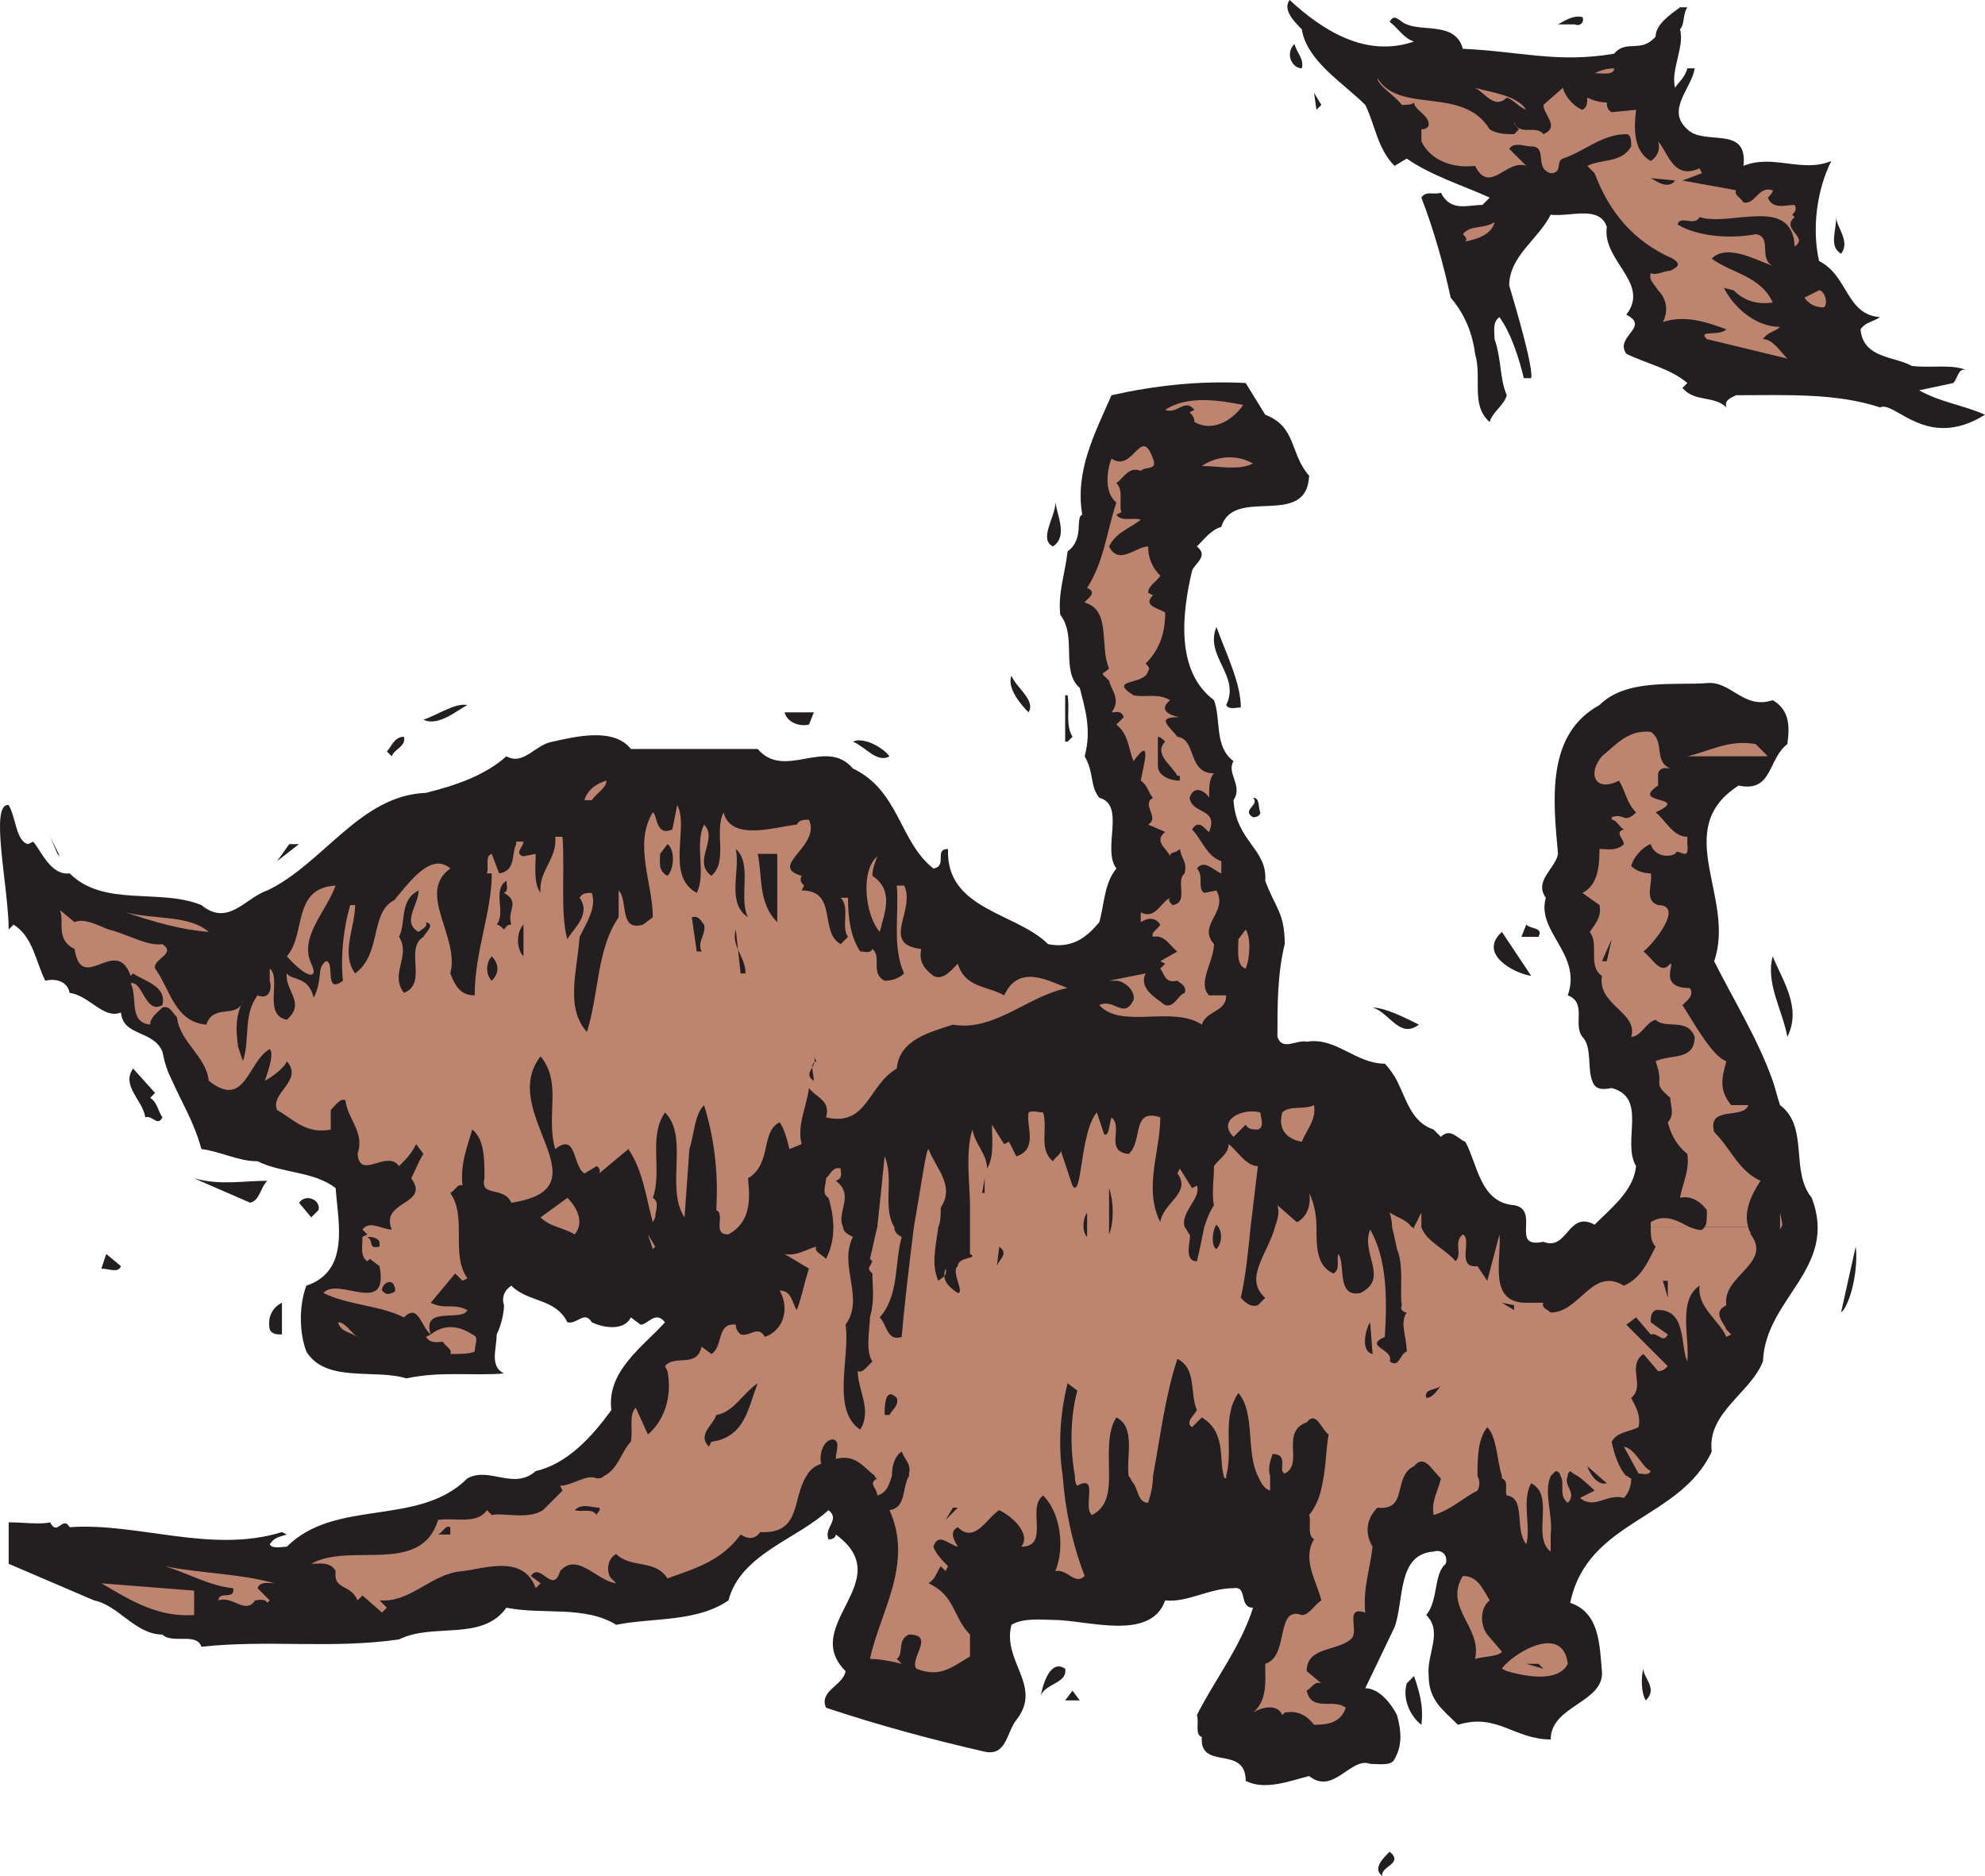
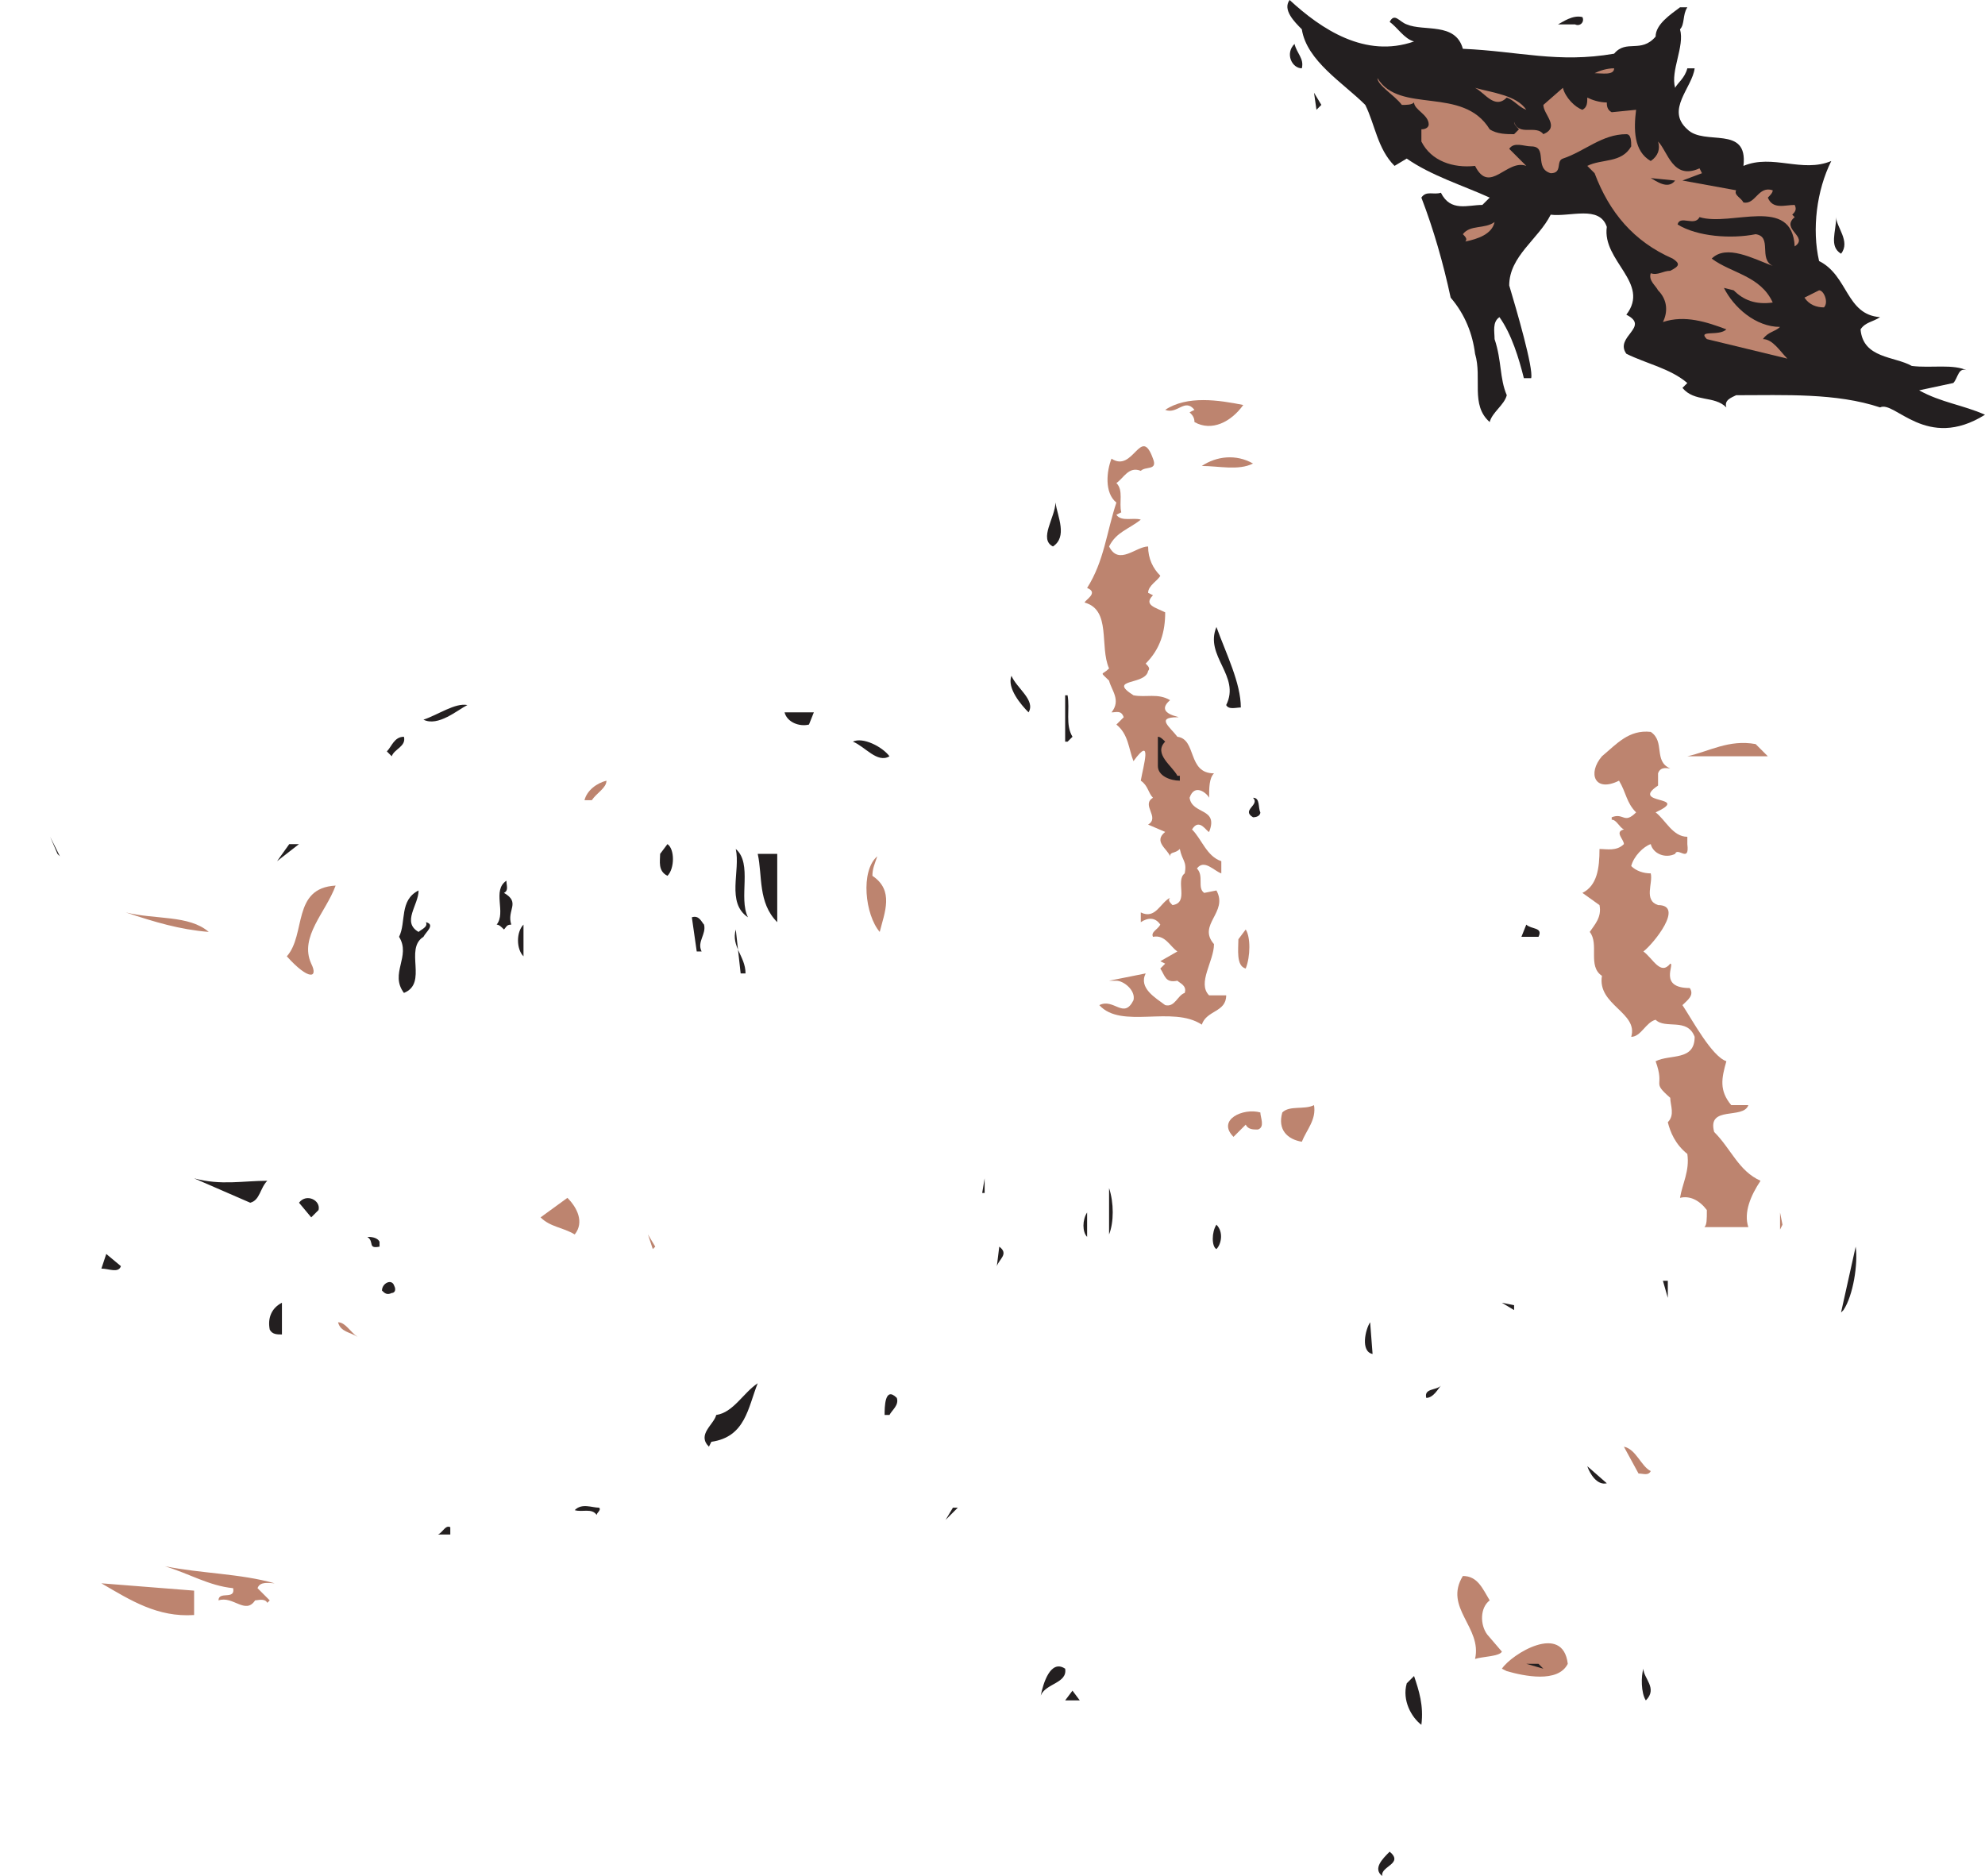
<svg xmlns="http://www.w3.org/2000/svg" width="610.167" height="576.75">
  <path fill="#231f20" fill-rule="evenodd" d="M434.667 12.75c-3-.75-5.25-4.5-7.5-6 1.5-3 3 0 5.25.75 5.25 2.25 15-.75 17.25 7.5 17.25.75 29.25 4.5 46.5 1.5 3.75-4.5 8.25 0 12.75-5.25 0-3.75 4.5-6.75 7.5-9h2.25c-1.5 2.25-.75 5.25-2.25 6.75 1.5 5.25-3 12.75-1.5 18 .75-1.5 3-3 3.75-6h2.25c-.75 6-9 12.75-2.25 18.75 5.25 5.25 18.75-1.5 17.25 11.25 9-3.75 18 2.25 27-1.5-4.5 9-6 21-3.75 30.75 9 4.5 8.25 16.5 18.75 17.25-2.25 1.5-4.5 1.5-6 3.75.75 9 10.5 8.25 15.75 11.25 6 .75 12.75-.75 17.25 1.5-3-1.5-3 2.25-4.5 3.75l-10.5 2.25c6.75 3.75 13.5 4.5 20.25 7.5-18 11.25-27.75-4.5-32.25-2.25-13.5-4.5-29.25-3.75-44.25-3.75-1.5.75-3.75 1.5-3 3.75-3.75-3.75-9.75-1.5-13.5-6l1.5-1.5c-5.25-4.5-12.75-6-18.75-9-3.75-5.25 7.5-8.25 0-12 7.5-9.75-7.5-16.5-6-27-2.25-6.75-11.25-3-17.25-3.75-3.75 7.5-12.75 12.75-12.75 21.75 2.25 7.5 7.5 25.5 6.75 28.5h-2.25c-1.5-6-3.75-13.5-7.5-18.75-2.25 1.5-1.5 4.5-1.5 6.75 2.25 6.75 1.5 12 3.75 17.25-.75 3-4.5 5.25-5.25 8.25-6-5.25-2.25-13.5-4.5-21-.75-6-3-12-7.5-17.25-2.25-10.5-5.25-21-9-30.75 1.5-2.25 3.75-.75 6-1.5 3 6 8.25 3.75 12.75 3.75l2.25-2.25c-8.25-3.75-18-6.75-25.5-12l-3.75 2.25c-5.25-5.25-6-12.75-9-18.75-6.75-6.75-18-13.5-19.5-23.25-2.25-2.25-6-6-3.75-9 9.75 9 23.25 18 38.25 12.75" />
  <path fill="#231f20" fill-rule="evenodd" d="M486.417 5.25c.75 1.5-.75 3-2.25 2.25h-5.25c1.5-.75 4.5-3 7.5-2.25M400.167 21c-3 0-5.25-4.5-2.25-7.5.75 3 3 4.5 2.25 7.5" />
  <path fill="#bd846f" fill-rule="evenodd" d="M496.167 21c0 2.25-3.75 1.5-6 1.5 1.5-.75 3.75-1.5 6-1.5m-38.25 18.75c2.25 1.5 5.25 1.5 7.5 1.5l1.5-1.5c-.75-.75-1.5-1.5-1.5-2.25 1.5 4.5 6.75.75 9 3.75 5.25-2.25 0-6 0-9l6-5.25c.75 3 3.75 6 6 6.75 1.5-.75 1.5-2.25 1.5-3.75 1.5.75 3.75 1.5 6 1.5 0 .75 0 2.25 1.5 3l7.5-.75c-.75 6-.75 12.75 4.5 15.75 2.25-1.5 3-3.75 2.25-6 3 3 4.5 12 12.75 8.25l.75 1.5-6 2.25 16.5 3c-.75 1.5 1.5 2.25 2.25 3.75 3.75.75 4.5-5.25 9-3.75 0 .75-.75 1.5-1.5 2.25 1.5 3.75 5.25 2.25 8.25 2.25.75 1.5 0 2.25-.75 3l.75.75c-4.5 3.75 4.5 6 0 9-.75-15.75-19.5-6-29.25-9-1.5 3-6-.75-6.75 2.25 6 3.75 16.5 4.5 24 3 5.25.75.75 7.5 5.25 9.75-6-2.25-14.25-6.75-18.75-2.25 6 4.5 15 5.25 18.75 13.5-5.25.75-9-.75-12-3.75l-3-.75c3 6 9.75 12 17.25 12-1.5 1.5-3.75 1.5-5.25 3.75 3 0 5.25 3.75 7.5 6l-24.75-6c-3-3 3.75-.75 6-3-6-2.25-12.75-4.5-19.5-2.25 1.5-3 1.5-6.75-1.5-9.75-.75-1.5-3-3-2.25-5.25 2.25.75 3.75-.75 6-.75 3-1.5 3-2.25.75-3.75-12-5.25-19.5-14.25-24-26.25l-2.25-2.25c4.5-2.25 10.5-.75 13.5-6 0-1.5 0-3.75-1.5-3.75-7.5 0-12.75 5.25-19.5 7.5-2.25.75 0 4.5-3.75 4.5-5.25-1.5-.75-8.25-6-8.25-2.25 0-5.25-1.5-6.75.75l5.25 5.25c-6-2.25-11.25 9-15.75 0-6.75.75-13.5-1.5-16.5-7.5v-3.75c1.5 0 2.25-.75 2.25-1.5 0-3-4.5-4.5-4.5-6.75-.75.75-2.25.75-3.75.75-2.25-3-7.5-6-7.5-8.25 6.75 11.25 26.25 2.25 34.5 15.75" />
  <path fill="#bd846f" fill-rule="evenodd" d="M469.167 33.75c-2.25-.75-3.75-3-6-3.75-3.75 3.75-6.75-1.5-9.75-3 5.25 1.5 12.75 2.25 15.75 6.75" />
  <path fill="#231f20" fill-rule="evenodd" d="m404.667 33.75-.75-5.25 2.25 3.75zm110.25 21.75c-2.25 3-6 0-7.5-.75l7.5.75m51 22.5c-3.75-2.25-1.5-6.75-1.5-11.25 0 3 4.5 7.5 1.5 11.25" />
  <path fill="#bd846f" fill-rule="evenodd" d="M459.417 68.25c-.75 3.75-5.25 5.25-9 6 .75-.75 0-1.5-.75-2.25 2.25-3 6.75-1.5 9.75-3.75m101.25 26.25c-2.25 0-4.5-.75-6-3l4.5-2.25c1.5 0 3 3.75 1.5 5.25" />
-   <path fill="#231f20" fill-rule="evenodd" d="M544.917 332.25c.75 2.25 1.5 5.25 2.25 7.5 9 6.75 3 20.25 9.75 28.5 8.25 21.75-14.25 30.75-15 50.25-3.75 9.75-17.25 15.75-15.75 27.75-9.75 21-38.25 21-43.5 46.5 9 3 9 12.75 9.75 21 .75 9.75-15.75 10.5-15.75 21-11.25 0-16.5-8.25-28.5-4.5-4.5-4.5-9-7.5-9-15-.75-6.75 4.5-13.5-.75-18.75 3.75-4.5 2.25-12.75 6-15.75.75-3-1.5-4.5-3.75-3.75-11.25.75-9 15-12 23.25l-9 18.75c4.5 0 8.25 5.25 9.75 8.25 1.5 5.25 1.5 9.75-.75 13.5-.75 2.25-5.25 1.5-7.5 1.5-6-2.25-11.25 9.75-18.75 3.75-6 1.5-13.5 4.5-19.5 1.5 0-11.25-14.25-3-13.5-13.5-2.25-.75-.75-4.5-1.5-6.75 5.25-10.5 13.5-21 17.25-33-4.5 0-1.5-6.75-6-6-7.5 0-14.25 4.5-21 3.75-4.5 12.75-24 6-34.5 6-3 0-9-.75-12.75 1.5-3 11.25 9.75 18.75 1.5 29.25-3 3.75-3 11.25-9.75 9.75-16.5-3.75-33-8.25-48.75-13.5-2.25-5.25 5.25-6.75 6-11.25-14.25-14.25 16.5-27.75-3-42 0 .75-.75 1.5-2.25 1.5-1.5-3.75 3.75-6 0-9-9.75 9-27 13.5-30.75 27.75-9.75 6.75-23.25 5.25-34.5 7.5-9.75-6-22.5-3-33.75-5.25-7.5 10.5-22.5 4.5-33 9.75-21 3-39.75 0-60.75 2.25-1.5-4.5-9-.75-12-3.75-8.25 0-13.5-9-21-10.5l-26.25-11.25V468c4.5 0 9.75.75 12.75 0 2.25 4.5 3.75-2.25 6 1.5 21-1.5 43.5 8.25 65.25 1.5l1.5.75c-2.25.75-3.75.75-5.25 3 .75 1.5 3.75.75 5.25.75 15-15 40.5-6 55.5-21 6.75-3.75 14.25 3.75 21-2.25 9.75-2.25 17.25-10.5 23.25-18.75-1.5-12 9.75-19.5 16.5-27-3-3.75-5.25.75-7.5.75l-3-2.25c-2.25 4.5-9 3-12 1.5-2.25-3.75-4.5.75-7.5 0-3.75-7.5-12-6-17.25-11.25-2.25 1.5-3 3.75-2.25 6 0 2.25-.75 6-2.25 9 0 4.5-2.25 9.75 2.25 12-9.75.75-19.5-.75-30 1.5-9.75-3-24.75 1.5-30.75-8.25-2.25-6-2.25-14.25 0-20.25 13.5-4.5 9.75-19.5 9-30-6.75-5.25-16.5-4.5-24-8.25-6 0-11.25-3-17.25-3.75-2.25-8.25-6-14.25-9-21h376.5c3 6 4.5 12.75 11.25 15l2.25 2.25c3-3 5.25.75 7.5 1.5 3.75 6.75 4.5 18.75 15 19.5 8.25 1.5-1.5 13.5 9 11.25 7.5 3 7.5-9.75 15.75-5.25 5.25-5.25 12-10.5 12.75-18-4.5-7.5 3.75-21-7.5-24-3.75.75-5.25 0-6-2.25h55.5m-492 0c-1.5-3-2.25-5.25-3-9-3-6.75-12-4.5-12.75-12-5.25 2.25-9.75-5.25-15.75-6-.75-3.75-4.5-4.5-7.5-3.75-3-6-3.75-13.5-9.75-17.25l-1.5 1.5c0-12.75-6-39 0-38.25 2.25 3.75 2.25 11.25 6 12l1.5-.75c2.25 2.25 5.25 10.5 11.25 9.75 10.5 10.5 27.75 4.5 40.5 9.75 8.25 6.75 13.5-2.25 20.25-4.5 17.25-8.25 28.5-29.25 48.75-30 9-2.25 18-5.25 24.75-11.25 5.25 3 9-3.75 14.25-4.5 6.75-1.5 18.75-4.5 24 2.25h39c8.25 9.75 21-3.75 29.25 6 14.25 6.75 14.25 22.5 24.75 30.75 4.5-.75 0-6 4.5-6-.75 18.75 21 19.5 30.75 29.25 7.5 1.5 12-2.25 15.75-6.75 1.5-5.25 1.5-12 5.25-16.5-4.5-6 3-19.5-5.25-21.75-3-3.75-1.5-7.5-4.5-12.75 2.25-8.25 0-15-1.5-21-6-5.25-.75-15.75-6-22.5-.75-6.75 1.5-12.75 2.25-19.5 5.25-3.75 2.25-10.5 4.5-11.25-2.25-13.5 3.75-24.75 9-36.75 13.5-3 27-4.5 41.25-3.75l6 9.75c9.75 3.75 7.5 12 13.5 18.75-.75 16.5-23.25 3-27 15.75-3 .75-5.25 3.75-7.5 6 3.75 3-.75 5.25-1.5 7.5-3 12.75-5.25 30.75 6.75 39.75 2.25 6 0 14.25 6 18.75-2.25 3.75 3 7.5 0 12 .75 12.75 10.5 15 9.75 24.75 3 8.25 6 9.75 6 19.5-2.25 9-2.25 18.75-2.25 28.5 1.5 4.5 6 .75 9 1.5 9-1.5 15 6.75 24 6.75 1.5 1.5 3 3.75 3.75 5.25h-376.5m436.5 0c-1.5-3.75 0-10.5-3-13.5-3-3.75 1.5-10.5-4.5-12.75 4.5-12.75-9.75-19.5-6.75-30-3.75-5.25 3-9 3.75-13.5-1.5-16.5-3.75-36.75 12.75-45.75 8.25-8.25 23.25-6 33-6.75 7.5-.75 11.25 8.25 20.25 5.25 5.25 3 5.25 8.25 4.5 13.5-6 4.5-4.5 15-15 12.75-21 13.5-.75 34.5-7.5 54 6 12 13.5 24 18 36.75h-55.5" />
  <path fill="#bd846f" fill-rule="evenodd" d="M354.417 141c1.5 3.75-2.25 2.25-3.75 3.75-3.75-1.5-5.25 2.25-7.5 3.75 2.25 2.25.75 6 1.5 9l-1.5.75c1.5 2.25 5.25.75 7.5 1.5-3.75 3-7.5 3.75-9.75 8.25 3 6 8.25 0 12 0 0 3.75 1.5 6.75 3.75 9-.75 1.5-3.75 3-3.75 5.25l1.5.75c-3 3 .75 3.75 3.75 5.25 0 6-1.5 11.25-6 15.75.75.75 1.5 1.5.75 2.25-.75 4.5-12.75 2.25-4.5 7.5 3.75.75 7.5-.75 11.25 1.5-5.25 4.5 4.5 5.25 2.25 5.25-6.75 0-2.25 3 0 6 6 .75 3 11.25 11.25 11.25-1.5 1.5-1.5 4.5-1.5 7.5-.75-1.5-4.5-4.5-6 0 .75 5.25 9 3 6 10.5-.75 0-3-4.5-5.25-.75 3 3 4.5 8.25 9 9.75v3.75c-2.25-.75-5.25-4.5-7.5-1.5 2.25 2.25 0 6 2.25 7.5l3.75-.75c3.75 6.75-6 10.5-.75 16.5 0 5.25-5.25 12-1.5 15.75h5.25c0 5.25-6 4.5-7.5 9-9-6-24.75 1.5-31.5-6 4.5-2.25 7.5 4.5 10.5-1.5.75-3-3-6-5.25-6h-2.25l11.25-2.25c-2.25 4.5 3 7.5 6 9.75 3 .75 3.75-3 6-3.75.75-2.25-1.5-3-2.25-3.75-3.75.75-3.75-1.5-5.25-3.75l1.5-1.5-1.5-.75 5.25-3c-2.25-1.5-3.75-5.25-7.5-4.5-.75-1.5 1.5-2.25 2.25-3.75-1.5-2.25-3.75-2.25-6-.75v-3c4.5 2.25 6-3 9-4.5-.75.75 0 1.5.75 2.25 5.25-.75.75-7.5 3.75-9.75.75-3.75-.75-3.75-1.5-7.5-1.5 1.5-3 .75-3 2.25-.75-2.25-5.25-4.5-1.5-7.5l-5.25-2.25c3.75-2.25-2.25-6 1.5-8.25-1.5-1.5-1.5-3.75-3.75-5.25.75-4.5 3.75-14.25-2.25-6-1.5-3.75-1.5-8.25-5.25-11.25l2.25-2.25c-.75-2.25-2.25-1.5-3.75-1.5 3-3.75 0-6.75-.75-9.75-3-3-2.25-1.5 0-3.75-3-6.75.75-18-7.5-20.25 0-.75 4.5-3 .75-4.5 5.25-8.25 6-17.25 9-26.25-3.75-3-3-9.75-1.5-13.5 6.75 4.5 9-10.5 12.75 0" />
  <path fill="#231f20" fill-rule="evenodd" d="M323.667 168c-4.5-2.25.75-9 .75-13.5.75 4.5 3.75 10.5-.75 13.5m57.75 49.5c-1.5 0-3.75.75-4.5-.75 4.5-9-6.75-15-3-24 3 8.25 7.5 17.25 7.5 24.75m-65.25 1.5c-2.25-2.25-6.75-7.5-5.25-11.25 1.5 3.75 7.5 7.5 5.25 11.25m13.5 7.5-1.5 1.5h-.75v-14.25h.75c.75 4.5-.75 9 1.5 12.75m-186-9.75c-3 1.5-9 6.75-13.5 4.5 4.5-1.5 9.75-5.25 13.5-4.5m105 6c-3 .75-6.75-.75-7.5-3.75h9l-1.5 3.75" />
-   <path fill="#bd846f" fill-rule="evenodd" d="M247.917 453.75c-4.5 6.75-1.5 18-14.25 17.25-1.5 2.25-3.75 2.25-6 .75-6 8.25-14.25 10.5-22.5 13.5-3.75-6-11.25-3-15.75-7.5-3 1.5-3 6-1.5 7.5l1.5 1.5c-6-.75-12-9.75-17.25-3.75-2.25 7.5-6-3-9 1.5l3 2.25-1.5 1.5c-3.75-10.5-15.75-6-22.5-5.25-9.75.75-15.75 9.75-25.5 9l2.25 2.25-1.5 1.5-6-5.25-1.5 1.5c-2.25-5.25-7.5-3-6.75-9-1.5-3-5.25-2.25-7.5-2.25 12-6.75 33.75 3.75 39-13.5 5.25-.75 12 1.5 15-3l1.5 1.5c3.75-.75 11.25 1.5 15.75-1.5l6-6-.75-1.5c3.75 0 8.25-3.75 11.25-2.25.75 0 1.5 0 2.25-.75h62.25m26.25 0c-.75 2.25-1.5 5.25-4.5 6 0-2.25-3-3.75 0-5.25-.75 0-.75-.75-.75-.75h5.25m52.5 0c.75 10.5 3 21 6.75 30.75-3 3-5.25-2.25-9-1.5 3-7.5 1.5-18-3.75-23.25-5.25 3.75 2.25 15.75-6.75 15.75 3-3.75-2.25-9-6.75-11.25-3.75 2.25-7.5 10.5-12.75 5.25-3 1.5-.75 4.5 0 6-3-.75-6-4.5-7.5 0 .75 2.25 3 4.5 4.5 6l-.75 1.5-1.5-1.5c-1.5 2.25-1.5 3.75-3.75 5.25 8.25 3.75 7.5 10.5 12.75 15.75v6.75c-5.25 3-9 6.75-16.5 3.75-2.25-3 6-10.5-2.25-10.5-3.75 1.5-1.5 6-3.75 7.5l1.5 1.5c-3-.75-6.75-1.5-9.75-1.5 3-14.25 13.5-29.25 6-45.75 5.25-.75 3.75-6.75 6-10.5h47.25m14.25 0c0 5.25-.75 9.75-5.25 12-3-2.25 2.25-12.75-4.5-9-.75-.75-.75-2.25-.75-3h10.5m13.5 0c0 3-.75 6-1.5 8.25-3 0-3-3.75-4.5-6-.75-.75-.75-1.5-1.5-2.25h7.5m22.5 0v.75c-.75 0-.75-.75-.75-.75h.75m13.5 0v4.5c-2.25-.75-3-3-3.75-4.5h3.75m41.25 0c-2.25 4.5-.75 10.5-8.25 9.75-3.75 3.75-3.75 8.25-1.5 12-.75 6.75-3 12.75-2.25 20.25-6.75-2.25-1.5 6-4.5 8.25-4.5 3.75-13.5 2.25-13.5 9.75l4.5 3.75c-2.25-.75-3 1.5-4.5 2.25 1.5 6.75 8.25 2.25 12 5.25-1.5 4.5-5.25 5.25-9.75 5.25-2.25-3-5.25-4.5-9-3.75l-.75.75c-1.5-3.75-6.75-2.25-9-.75 4.5-3.75 3.75-9.75 3.75-15 7.5-2.25 3-18 11.25-15 2.25 0 3.75-3 6-4.5-1.5-6-6-12.75-2.25-18.75-2.25-1.5-.75-5.25-1.5-7.5 3-3.75 3.75-7.5 4.5-12h24.75m22.5 0c.75 1.5.75 3 0 4.5-4.5 2.25-8.25 6-13.5 7.5-.75-4.5 1.5-7.5 2.25-11.25l-.75-.75h12m22.5 0c-2.25 5.25.75 12 0 18V477c-6-4.5 1.5-17.25-6-21-3 5.25 0 13.5-1.5 18.75-3.75-4.5 0-14.25-6-15-.75-1.5.75-4.5-1.5-5.25v-.75h15m5.25 0c-1.5 3 3 5.25 0 8.25-3-2.25-.75-6-2.25-8.25h2.25m18 0c.75 0 .75.75 1.5.75 0 2.25-.75 4.5-2.25 6-5.25-1.5-9 3.75-13.5 0l4.5-2.25s-3-3-5.25-4.5h15m-314.25 0c4.5-2.25 5.25-7.5 8.25-10.5.75-3.75-.75-8.25 1.5-10.5l3.75 8.25c5.25-4.5 7.5-12 6-19.5l-.75-1.5c3-3.75 9.75.75 11.25-6l3 2.25c3.75-2.25 1.5-9.75 7.5-9 0 1.5.75 2.25 1.5 3 3 .75 5.25-3 7.5.75 6-2.25 7.5-9 4.5-14.25 3.75 0 3.75 3.75 5.25 6 1.5-3.75 2.25-8.25 3.75-12.75l-7.5-4.5c3.75.75 6.75-1.5 9.75-2.25-.75 1.5 1.5 2.25 3 3.75 1.5-3 2.25-6 2.25-9.75h3c0 1.5 1.5 2.25 3 3-4.5 9 3.75 18.75-2.25 27 1.5 9.75-4.5 26.25 4.5 32.25 3.75-6-.75-12-.75-18 1.5.75 3-1.5 4.5-3-2.25-3-.75-10.5-.75-13.5 1.5-5.25.75-9 .75-13.5-.75-.75-1.5-1.5-.75-2.25l.75-1.5-.75-.75c.75-3 1.5-6.75 2.25-9.75h5.25c0 1.5.75 2.25 2.25 3-2.25 8.25-.75 18-6.75 24.75 2.25 2.25 2.25 7.5 6.75 6 .75-9 2.25-21.75 3.75-33.75h7.5c-.75 6-2.25 11.25 0 16.5.75-.75 3-1.5 2.25-3.75-1.5 3.75 1.5 6 3.75 7.5 2.25 0-2.25-6.75 0-8.25 0-3 6.75-2.25 3.75-3.75v-8.25h66c.75.75.75 1.5 1.5 2.25s-2.25 8.25 2.25 8.25c.75-3 1.5-6.75 2.25-10.5h14.25c-.75 7.5-1.5 15-3 21.75 1.5 1.5 3 3 5.25 2.25l2.25-2.25c-6.75-6 .75-13.5 3-21.75h12.75c0 6 0 12 5.25 14.25 2.25-1.5.75-3.75 1.5-6 2.25 3-.75 13.5 6.75 12 9-4.5 0-12 3-19.5 5.25 9 5.25 21.75 4.5 33-6.75 3 3 3.75 1.5 7.5 3 2.25 3-2.25 5.25-3 0-4.5-2.25-9 0-12-.75 0-2.25-.75-1.5-2.25-.75-3.75.75-12-1.5-17.25 0 0-.75-3.75-1.5-6.75h6c.75 0 .75.75.75.75v-.75h2.25c1.5 4.5 7.5 6.75 10.5 10.5 2.25-2.25-.75-6 2.25-8.25 3 1.5-2.25 10.5 4.5 9.75l3 4.5 3.75-14.25c.75 7.5-3.75 21 8.25 21h5.25c-.75 1.5 1.5 2.25 2.25 3 9 0 12.75-14.25 22.5-8.25 5.25-2.25 7.5-7.5 9.75-12-1.5-1.5-1.5-3.75-1.5-6h12c2.25.75 3.75 1.5 4.5 0h13.5c0 .75.75 1.5.75 2.25 6.75 9-9 12.75-7.5 21.75-4.5 2.25-.75 5.25 0 7.5l1.5 1.5-1.5.75c-2.25-5.25-9-9-8.25-15.75-6.75 4.5-3 15.75-3.75 23.25-2.25-4.5 0-16.5-9.75-15.75-1.5.75-1.5 2.25-1.5 3.75l5.25 3.75c-1.5 3-3-.75-5.25 0l-4.5-5.25-3 2.25 12.75 12.75c-.75.75-1.5 1.5-3 1.5l-4.5-5.25c-5.25 3.75.75 9.75-3.75 13.5 1.5 3 3 5.25 2.25 9-3 1.5-6.75 1.5-8.25 4.5.75 3.75 2.25 8.25 4.5 10.5h-15c-1.5-.75-2.25-1.5-2.25-1.5-.75.75-.75.75-.75 1.5h-2.25c0-.75-.75-1.5-1.5-1.5l-1.5 1.5h-15c-1.5-4.5-1.5-12-4.5-15-3 3.75-3 9.75-3 15h-12c-2.25-2.25-4.5-6.75-7.5-3-1.5.75-2.25 1.5-3 3h-24.75c.75-4.5.75-9 1.5-12.75-2.25-1.5-3.75-7.5-6.75-3.75-8.25 3-.75 12.75-6.75 15.75-2.25-.75 1.5-6-3.75-6-.75 2.25-1.5 4.5-.75 6.75h-3.75c-3.75-7.5-.75-19.5-6-25.5-5.25 7.5-1.5 17.25-3.75 25.5h-.75c-1.5-5.25.75-13.5-6.75-18l-3 3c-2.25-1.5.75-3.75 1.5-5.25-2.25-5.25 0-12.75-6-15.75-3.75 11.25-5.25 24-7.5 36h-7.5c-.75-6 2.25-15-3.75-18-3 4.5-2.25 12-2.25 18h-10.5c-1.5-8.25-1.5-18 .75-26.25l-3-2.25c-2.25 9-3 18.75-1.5 28.5h-47.25V453c.75-3-1.5-4.5-2.25-6.75-2.25 1.5-3 4.5-3 7.5h-5.25c-3.75-3-6-6.75-12-5.25 0-2.25 1.5-5.25-.75-6-3 0-4.5 4.5-3.75 7.5-2.25.75-3.75 2.25-4.5 3.75h-62.25m70.5-76.5c0-3-.75-6.75-1.5-9-2.25-1.5-.75-3.75-.75-6 1.5-1.5 2.25-3.75 4.5-3 0 1.5.75 3-1.5 3.75 6 4.5 0 9.75 2.25 14.25h-3m13.5 0c.75-6.75 1.5-14.25 2.25-21.75 3 6.75-.75 15.75 3 21.75h-5.25m11.25 0c2.25-12.75 3.75-24 4.5-24 2.25 6 8.25 11.25 3.75 18 0 2.25 0 4.5-.75 6h-7.5m17.25 0v-6.75c0-6-1.5-16.5.75-23.25.75 4.5 4.5 7.5 4.5 12 2.25-3.75 1.5-9 1.5-13.5l3.75 6 1.5-.75 2.25 4.5c6.75-2.25 3-9 3.75-13.5 1.5-.75 3 0 4.5 0 1.5 5.25-1.5 11.25 3 15 .75-1.5 3-2.25 2.25-3.75l3.75 11.25c3 4.5 2.25-16.5 7.5-22.5l2.25 6.75c1.5.75 1.5-3 2.25-5.25 3.75 3-2.25 10.5 5.25 11.25 4.5-3.75.75-14.25 9.75-11.25 0 10.5-5.25 21.75 0 32.25.75-6 9.75-9 5.25-15l.75-1.5 3.75 6 1.5-.75c1.5 3.75-5.25 8.25-3.75 12.75h-66m72 0c.75-2.25 1.5-4.5 3-6.75-.75-3 0-8.25 0-12 1.5-2.25 4.5-3.75 4.5-6.75 2.25 1.5 5.25 6.75 9 6.75-.75 6-1.5 12.75-2.25 18.75h-14.25m21.75 0c.75-2.25 1.5-4.5.75-6.75l6 5.25c3-1.5 4.5-5.25 3.75-9 1.5 3 2.25 6.75 2.25 10.5h-12.75m36 0c0-2.25-.75-4.5-.75-4.5 2.25 1.5 5.25 2.25 6.75 4.5h-6m6.75 0 2.25-4.5v4.5h-2.25m72.75 0v-1.5c4.5-3 9 0 12 1.5h-12" />
  <path fill="#bd846f" fill-rule="evenodd" d="M523.917 377.25c.75-.75.75-2.25.75-5.25-2.25-3-5.25-4.5-8.25-3.75.75-4.5 3-8.25 2.25-13.5-3.75-3-5.25-6.75-6-9.75 2.25-2.25.75-5.25.75-7.5-6-5.25-1.5-3-4.5-11.25 4.5-2.25 12 0 12-7.5-2.25-6-9-2.25-12-5.25-3 .75-4.5 5.25-7.5 5.25 2.25-7.5-10.5-9.75-9-18.75-4.5-3-.75-9.75-3.75-13.5 1.5-2.25 3.75-4.5 3-8.25l-5.25-3.75c4.5-2.25 5.25-7.5 5.25-13.5 2.25 0 5.25.75 7.5-1.5 0-1.5-3-3.75 0-4.5-1.5-.75-2.25-3-3.75-3v-.75c3.75-1.5 3.75 2.25 7.5-1.5-3-3-3-6-5.25-9.75-7.5 3.75-9.75-2.25-5.25-7.5 4.5-3.75 8.25-8.25 15-7.5 4.5 3 .75 9 6 11.25-.75 0-3-.75-3.75 1.5v3.75c-9 6 10.5 3-.75 8.25 3 2.25 5.25 7.5 9.75 7.5v2.25c.75 6-3 .75-3.75 3-3 1.5-6.75 0-7.5-3-2.25.75-5.25 3.75-6 6.75 1.5 1.5 3.75 2.25 6 2.25.75 3-2.25 8.25 2.25 9.75 8.25 0-1.5 12-4.5 14.25 3 2.25 5.25 7.5 8.25 3.75 1.5 0-3.75 7.5 6 7.5 1.5 2.25-.75 3.75-2.25 5.25 3 4.5 9 15.75 13.5 17.25-1.5 5.25-2.25 9 1.5 13.5h5.25c-1.5 4.5-12.75 0-10.5 8.25 5.25 5.25 7.5 12 14.25 15-3 4.5-5.25 9.75-3.75 14.25h-13.5" />
  <path fill="#231f20" fill-rule="evenodd" d="M124.167 226.5c.75 3-3 3.75-3.75 6l-1.5-1.5c1.5-1.5 2.25-4.5 5.25-4.5m149.25 6c-3.75 2.25-7.5-3-11.25-4.5 3-1.5 9 1.5 11.25 4.5m84.75-4.5c-3.75 3.75 2.25 7.5 3.75 10.5h.75v1.5c-3 0-6.75-1.5-6.75-4.5v-9c.75 0 1.5.75 2.25 1.5" />
  <path fill="#bd846f" fill-rule="evenodd" d="M543.417 232.5h-24.75c6.75-1.5 12.75-5.25 21-3.75l3.75 3.75" />
  <path fill="#231f20" fill-rule="evenodd" d="M387.417 249.75c0 .75-.75 1.5-2.25 1.5-3.75-2.25 2.25-3.75 0-6 2.25 0 1.5 3 2.25 4.5" />
-   <path fill="#bd846f" fill-rule="evenodd" d="M214.167 274.5c3-6-.75-15 2.25-21 4.5 4.5-3.75 11.25 2.25 15.75 5.25-4.5.75-13.5 3.75-19.5 2.25 9 15.75 4.5 22.5 3.75.75-1.5 2.25-1.5 3.75-1.5 3.75 8.25-12.75 14.25-2.25 17.25-.75 1.5 0 2.25.75 3l-.75 1.5c11.25 0 5.25 12.75 12 16.5l2.25-2.25c-2.25-3 .75-9-2.25-12h2.25c0 6 .75 12 3.75 16.5 1.5 0 3 .75 3.75-.75 3 2.25-.75 7.5 3.75 9.75 2.25 0 4.5-.75 6-2.25-3.75-8.25-1.5-18-2.25-27h2.25c3.75 7.5-7.5 18 5.25 19.5-.75 3.75.75 6 3.75 8.25 3 1.5 5.25-1.5 7.5-3.75 2.25 7.5 9 6.75 14.25 9.75 4.5-9.75 13.5-4.5 19.5-2.25-12 2.25-22.5 13.5-35.25 11.25-6.75 2.25-16.5 4.5-17.25 13.5-9 5.25-9 18-21.75 15 1.5-5.25-3-6-5.25-9-.75 6-3.75 11.25-2.25 17.25l-3.75 1.5c-.75-3-1.5-6-3-8.25-6 3-2.25 12.75-9.75 17.25.75 6.75.75 13.5-6 17.25-5.25 0-.75-6-3.75-7.5.75-12-.75-22.5-3.75-32.25-3 3-3 9-4.5 13.5l-1.5 21c-6-9 1.5-24.75-6-32.25-5.25 7.5-.75 18-3.75 26.25 2.25 1.5.75 3.75.75 6l-.75 1.5c-2.25-8.25-3-15.75-7.5-22.5l-9 7.5c.75-1.5-.75-2.25-.75-2.25l-3.75 2.25c-3.75-2.25-2.25-12.75-9-7.5-3-10.5 2.25-20.25-4.5-28.5-13.5 17.25 21 40.5-9 45-2.25-5.25-9.75-1.5-8.25-7.5 0-6 0-12-3.75-15-1.5 5.25-3.75 10.5-3 17.25-1.5-.75-2.25 1.5-3.75 2.25 5.25 7.5 0 18.75 5.25 26.25l-1.5.75-2.25-2.25-7.5 9c4.5 2.25 6.75 0 11.25 2.25-1.5 3.75-14.25-1.5-11.25 7.5 3.75-3 8.25-3 12.75 0 2.25.75.75 3 .75 5.25-1.5.75-4.5.75-7.5.75.75-1.5-1.5-2.25-2.25-3.75-1.5 0-3.75.75-5.25-1.5l1.5-.75c-3-2.25-3.75-9.75-8.25-5.25-7.5-3.75-17.25-3.75-24.75-7.5 4.5-5.25 20.25 7.5 17.25-8.25l-3-2.25-.75.75c-2.25-1.5-1.5-4.5-1.5-7.5l1.5-.75-1.5-1.5c2.25-3 6 0 9 0-3.75-9 12-7.5 6-15.75 1.5-3 2.25-5.25 3.75-7.5l-2.25-3c-1.5 3-3 4.5-5.25 6.75-3.75-5.25-12 4.5-12.75-3.75 2.25-6.75-3-10.5-3.75-16.5-1.5-.75-3 1.5-4.5 3v6c-7.5 1.5-11.25-3-16.5-6-2.25-5.25 8.25-9 3-15-.75 2.25-5.25 5.25-6.75 6 .75-2.25 3-8.25 1.5-9.75-6.75 3.75-7.5 18.75-18.75 9.75-.75-7.5-9-12-9.75-19.5-1.5-1.5-2.25-3.75-4.5-3-1.5 1.5-3.75 3-3.75 5.25-6.75-.75-3.75-8.25-6-12.75 3.75-.75 4.5 9.75 9.75 6.75 1.5-6-6-7.5-9-9.75l-.75.75c-4.5-12.75-15 6-17.25-8.25-6-3-3-8.25-4.5-12l4.5 3.75c3-1.5 8.25 1.5 10.5 2.25 6 1.5 12 5.25 16.5 4.5 4.5 3-3 4.5-2.25 7.5 4.5 6 6 16.5 15.75 17.25 2.25-6.75 9.75-1.5 11.25-7.5-2.25 5.25-2.25 8.25-1.5 14.25l1.5 4.5c2.25-6.75 0-14.25 4.5-20.25 3.75 1.5 4.5-2.25 3.75-4.5v-3.75c3.75 3-2.25 14.25 5.25 15.75 6-5.25-.75-9 0-14.25 1.5 2.25 6.75.75 8.25 7.5 3-6 .75-9 3.75-11.25 3 0-.75 10.5 5.25 6-.75-6.75 0-15.75 2.25-23.25h1.5c0 6.75-4.5 15 0 21 8.25-6 4.5-18.75 12-22.5 4.5-5.25 11.25-15 17.25-9.75-10.5 7.5 3 21 0 32.25 1.5 3.75 3 6.75 7.5 6.75 0-13.5 5.25-25.5 5.25-37.5h-1.5c.75-2.25-.75-5.25 1.5-6l2.25 6c5.25-.75 3.75-6 5.25-9v-.75h2.25c0 1.5-3 3.75 0 4.5l3.75-.75c0 3.75-.75 9 1.5 12-.75-6.75 5.25-10.5 4.5-17.25h2.25c.75 10.5-.75 24 1.5 31.5 1.5-3 7.5-7.5 3.75-12.75.75-1.5 2.25-1.5 3.75-1.5 1.5 4.5-1.5 9-3.75 13.5-.75 10.5-4.5 21.75 2.25 29.25 3.75-12 3-25.5 9.75-35.25v-8.25c3 3 0 12.75 7.5 10.5l3-2.25c0-10.5-6-22.5 0-32.25 1.5.75.75 7.5 6 5.25l1.5-7.5c3.75 6.75-3.75 21.75 6 27" />
  <path fill="#231f20" fill-rule="evenodd" d="m18.417 263.25-3-6 2.25 5.25zm456.75-6-.75 5.25.75-5.25m-390 7.5 3.75-5.25h3zm120 4.5c-3-1.5-2.25-4.5-2.25-6.75l2.25-3c2.25 1.5 2.25 7.5 0 9.75m24.75 12.75c-6.75-4.5-2.25-14.25-3.75-21 5.25 4.5.75 15 3.75 21m9 1.5c-6-6-4.5-14.25-6-21h6v21m-84-9c5.25 3 .75 5.25 2.25 9.75-1.5 0-1.5.75-2.25 1.5-.75-.75-1.5-1.5-2.25-1.5 3-3.75-1.5-10.5 3-13.5 0 1.5.75 3-.75 3.75m-26.25 12c.75-.75 3-1.5 2.25-3 3 .75 0 3-.75 4.5-6 3.75 1.5 14.25-6 17.25-4.5-6 2.25-11.25-1.5-17.25 2.25-4.5 0-11.25 6-14.25 0 4.5-5.25 9.75 0 12.75m87.75-2.25c.75 3-2.25 5.25-.75 8.25h-1.5l-1.5-10.5c2.25-.75 3 1.5 3.75 2.25m-55.5 9.75c-2.25-2.25-2.25-7.5 0-9.75V294m312-6h-5.25l1.5-3.75c1.5 1.5 5.25.75 3.75 3.75m-243.75 11.25h-1.5l-1.5-13.5c-1.5 5.25 3 8.25 3 13.5" />
  <path fill="#bd846f" fill-rule="evenodd" d="M382.917 297.75c-3-.75-2.25-6-2.25-9l2.25-3c1.5 2.25 1.5 8.25 0 12" />
-   <path fill="#231f20" fill-rule="evenodd" d="M470.667 300c-5.25-.75-16.5-6.75-9-13.5l9 13.5m21.75-4.5 3-6.75-1.5 6.75zm-341.25 6c-2.25-2.25-1.5-6 0-7.5 1.5 1.5 3 4.5 0 7.5m398.25 17.25c-1.5-8.25-6.75-16.5-4.5-24.75 3 7.5 9 15.75 4.5 24.75M436.167 315c-6 4.5-9-3.75-14.25-5.25 3.75 0 9.75 3 14.25 5.25m-185.25 11.25c-2.25.75-.75 3.75-.75 6-3.75-2.25 1.5-4.5 0-7.5l.75 1.5M46.167 337.5c2.25 1.5 2.25 3.75 3.75 6-1.5 3-3-.75-5.25 0-.75-5.25-7.5-9.75-3.75-15l6.75 7.5-1.5 1.5" />
  <path fill="#bd846f" fill-rule="evenodd" d="M387.417 342c0 1.5 1.5 4.5-.75 5.25-1.5 0-3 0-3.75-1.5l-3.75 3.75c-5.25-5.25 3-9 8.25-7.5" />
  <path fill="#231f20" fill-rule="evenodd" d="M82.167 363c-2.25 2.25-2.25 6-5.25 6.75l-17.25-7.5c8.25 2.25 15 .75 22.5.75m219.75 3.75.75-4.5v4.5zm39 12.75v-14.25c1.5 4.5 1.5 10.5 0 14.25m-243-7.5-2.25 2.25-3.75-4.5c2.25-3 6.75-.75 6 2.25m236.25 8.25c-1.5-1.5-1.5-5.25 0-7.5v7.5m39.75 3.75c-1.5-.75-1.5-5.25 0-7.5 2.25 2.25 1.5 6 0 7.5m-257.25-2.25v1.5c-3.75.75-1.5-1.5-3.75-3 .75 0 3 0 3.75 1.5m189.75 7.5.75-6c3 2.25 0 3.75-.75 6m260.25 13.5-.75.75 4.5-20.25c.75 5.25-.75 15-3.75 19.5m-529.5-13.5c-.75 2.25-3.75.75-6 .75l1.5-4.5 4.5 3.75m304.5-2.25-.75 15.75.75-15.75m-220.5 8.25c.75 1.5 0 2.25-.75 2.25-1.5.75-2.25 0-3-.75 0-2.25 3-3.75 3.75-1.5m391.5 3.75-1.5-5.25h1.5zm-426 11.25c-1.5 0-3 0-3.75-1.5-.75-3.75.75-6.75 3.75-8.25v9.75m378.75-7.5-3.75-2.25 3.75.75zm-43.5 13.5c-3.75-.75-2.25-7.5-.75-9.75l.75 9.75m-203.25 27-.75 1.5c-3.75-3.75 1.5-6.75 2.25-9.75 5.25-.75 8.25-6.75 12.75-9.75-3 7.5-3.75 16.5-14.25 18M442.917 426c-.75.75-2.25 3.75-4.5 3.75-.75-3 3-2.25 4.5-3.75m-167.25 3.75c.75 2.25-1.5 3.75-2.25 5.25h-1.5c0-2.25 0-9 3.75-5.25M493.917 456c-3 .75-5.25-3-6-5.25l6 5.25m-309.75 7.5c.75.75-.75 1.5-.75 2.25-1.5-2.25-4.5-.75-6.75-1.5 2.25-2.25 5.25-.75 7.5-.75m106.5 3.75 2.25-3.75h1.5zm-152.25 4.5h-3.75c1.5-.75 2.25-3 3.75-2.25v2.25" />
  <path fill="#bd846f" fill-rule="evenodd" d="M84.417 486.75c-1.5 0-4.5-.75-5.25 1.5l3.75 3.75-.75.75c-.75-1.5-3-.75-3.75-.75-3 4.5-6.75-1.5-11.25 0 0-3 5.25 0 4.5-3.75-7.5-.75-13.5-4.5-21-6.75 11.25 2.25 23.25 2.25 33.75 5.25m-24.75 9.75c-11.25.75-19.5-4.5-28.5-9.75l28.5 2.25v7.5m322.5-372c-3.75 5.25-9.75 8.25-15 5.25 0-1.5-.75-2.25-1.5-3l1.5-.75c-3-3.75-5.25 1.5-9 0 6.75-4.5 16.5-3 24-1.5m3 18c-4.5 2.25-10.5.75-15.75.75 4.5-3 10.5-3.75 15.75-.75M186.417 240c0 2.25-3 3.75-4.5 6h-2.25c.75-3 3.75-5.25 6.75-6m83.25 23.25c-.75 2.25-1.5 3.75-1.5 6 6.75 4.5 3.75 11.25 2.25 17.25-4.5-5.25-6-18.75-.75-23.25m-166.5 9c-3 8.25-11.25 15.75-7.5 24 2.25 4.5-.75 5.25-7.5-2.25 6-6.75 1.5-21 15-21.75m-39 14.25c-9-.75-16.5-3-25.5-6 9 2.25 19.5.75 25.5 6m339.75 53.25c.75 4.5-2.25 7.5-3.75 11.25-4.5-.75-7.5-3.75-6-9 2.25-2.25 6.75-.75 9.75-2.25m-227.25 39.75c-3.75-2.25-7.5-2.25-10.5-5.25l8.25-6c3 3 5.25 7.5 2.25 11.25m370.5-1.5v-5.25l.75 3.75zm-346.5 6-1.5-4.5 2.25 3.75zm-90.75 27c-2.25-1.5-5.25-1.5-6-4.5 2.25 0 3.75 3 6 4.5m397.5 41.25c-.75 1.5-2.25.75-3.75.75l-4.5-8.25c3.75.75 5.25 6 8.25 7.5m-49.5 39.75c-3 2.25-3 7.5-.75 10.5l4.5 5.25c-.75 1.5-6 1.5-8.25 2.25 2.25-9.75-9.75-15.75-3.75-25.5 4.5 0 6 3.75 8.25 7.5m24 19.5c-3 6-13.5 3.75-18.75 2.25l-1.5-.75c3-4.5 18.75-14.25 20.25-1.5" />
  <path fill="#231f20" fill-rule="evenodd" d="M327.417 513c.75 4.5-6 4.5-7.5 8.25.75-3.75 3-11.25 7.5-8.25m147 0-5.25-1.5h3.75zm31.5 9.75c-1.5-2.25-1.5-7.5-.75-9.75 0 3 4.5 6 .75 9.75m-69 7.5c-3-2.25-6-7.5-4.5-12.75l2.25-2.25c1.5 4.5 3 9 2.25 15m-109.5-7.5 2.25-3 2.25 3zm97.5 54c-3-2.25 0-5.25 2.25-7.5 4.5 3.75-3 4.5-2.25 7.5" />
</svg>